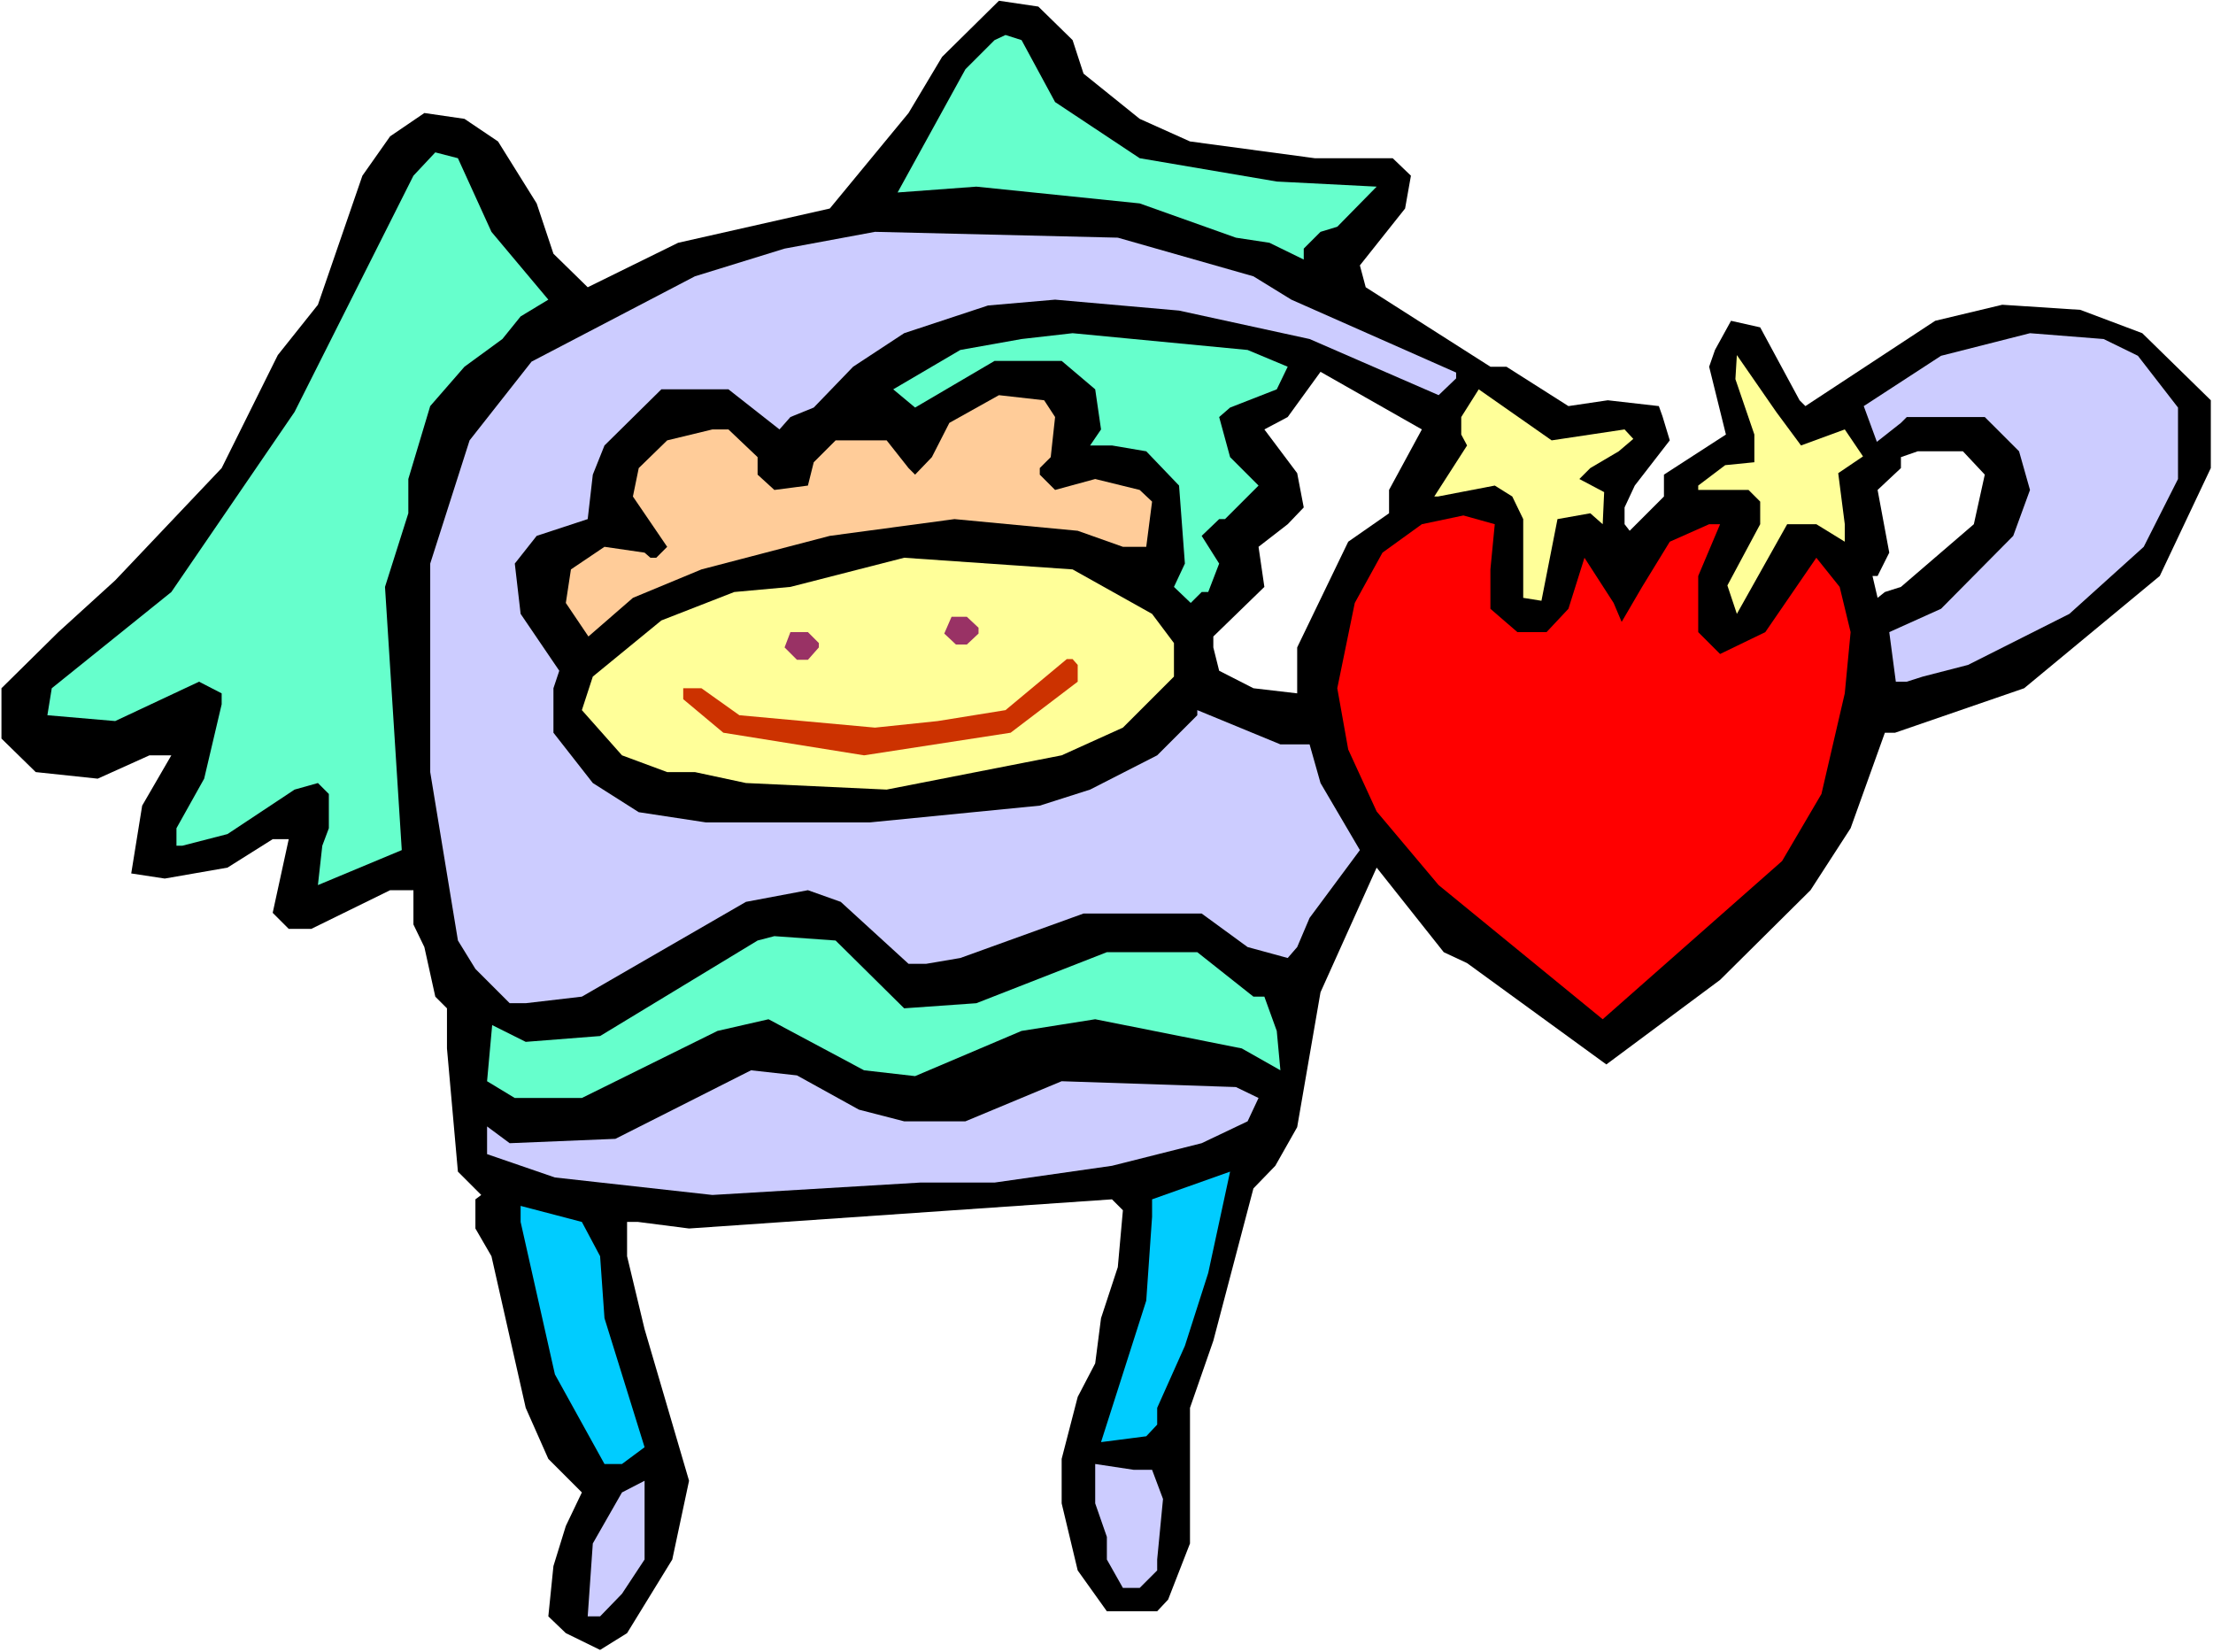
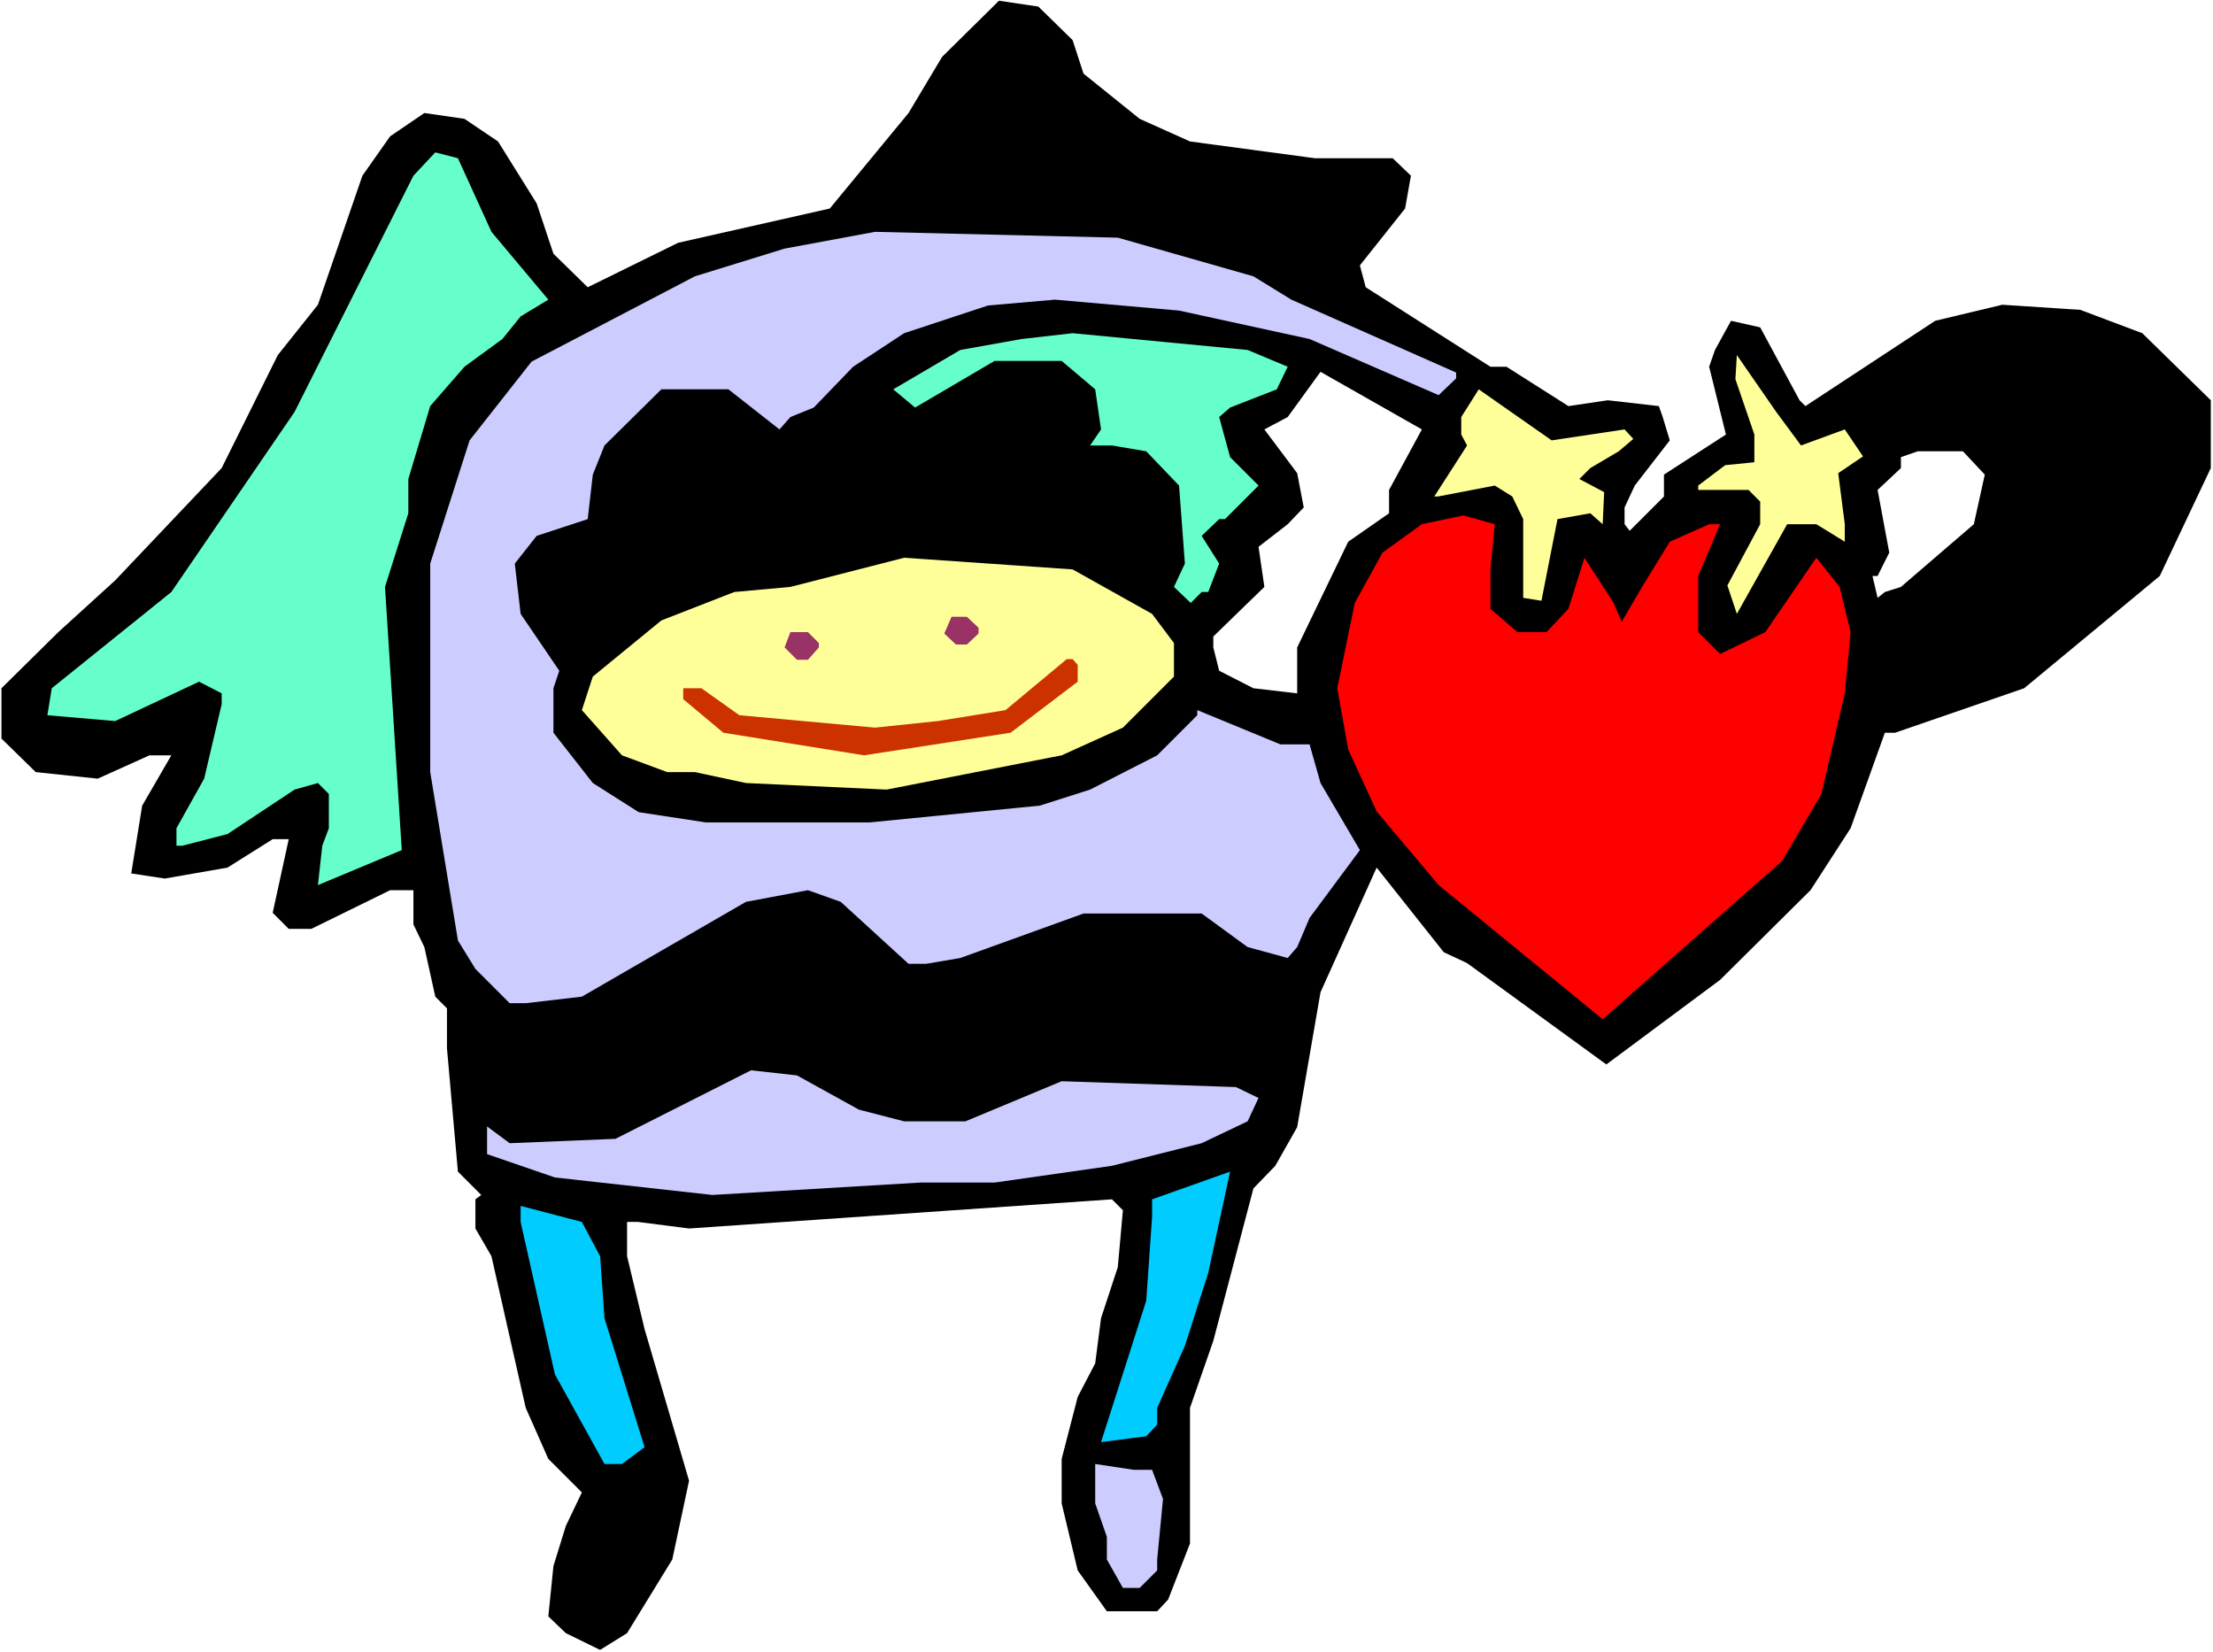
<svg xmlns="http://www.w3.org/2000/svg" xmlns:ns1="http://sodipodi.sourceforge.net/DTD/sodipodi-0.dtd" xmlns:ns2="http://www.inkscape.org/namespaces/inkscape" version="1.0" width="129.766mm" height="96.863mm" id="svg23" ns1:docname="Angel &amp; Heart 29.wmf">
  <rect width="100%" height="100%" fill="#333333" stroke="none" />
  <ns1:namedview id="namedview23" pagecolor="#ffffff" bordercolor="#000000" borderopacity="0.25" ns2:showpageshadow="2" ns2:pageopacity="0.0" ns2:pagecheckerboard="0" ns2:deskcolor="#d1d1d1" ns2:document-units="mm" />
  <defs id="defs1">
    <pattern id="WMFhbasepattern" patternUnits="userSpaceOnUse" width="6" height="6" x="0" y="0" />
  </defs>
-   <path style="fill:#ffffff;fill-opacity:1;fill-rule:evenodd;stroke:none" d="M 0,366.096 H 490.455 V 0 H 0 Z" id="path1" />
+   <path style="fill:#ffffff;fill-opacity:1;fill-rule:evenodd;stroke:none" d="M 0,366.096 H 490.455 V 0 H 0 " id="path1" />
  <path style="fill:#000000;fill-opacity:1;fill-rule:evenodd;stroke:none" d="m 237.713,8.886 2.424,7.432 12.443,10.017 11.15,5.008 27.634,3.716 h 17.291 l 4.04,3.877 -1.293,7.27 -10.019,12.602 1.293,4.847 27.634,17.61 h 3.555 l 13.736,8.724 8.726,-1.292 11.312,1.292 0.808,2.262 1.616,5.331 -7.757,10.017 -2.262,4.847 v 3.716 l 1.131,1.454 7.595,-7.593 v -4.847 l 13.736,-8.886 -3.717,-15.025 1.293,-3.716 3.555,-6.462 6.464,1.454 8.726,16.156 1.293,1.292 28.765,-18.903 14.867,-3.554 17.291,1.131 13.736,5.17 15.19,14.864 v 15.025 l -11.312,23.911 -30.058,24.88 -28.603,9.855 h -2.262 l -7.595,21.164 -8.888,13.733 -20.038,19.872 -25.21,18.741 -30.866,-22.457 -5.171,-2.423 -14.867,-18.741 -12.443,27.627 -5.171,29.889 -4.848,8.563 -4.848,5.008 -8.888,33.766 -5.171,14.864 v 30.05 l -4.848,12.44 -2.424,2.585 h -11.15 l -6.464,-9.047 -3.555,-14.864 v -9.855 l 3.555,-13.733 3.878,-7.432 1.293,-10.017 3.717,-11.309 1.131,-12.602 -2.424,-2.423 -93.728,6.462 -11.312,-1.454 h -2.424 v 7.593 l 3.878,16.156 9.858,33.605 -3.717,17.449 -10.019,16.318 -5.979,3.716 -7.595,-3.716 -3.878,-3.716 1.131,-11.148 2.747,-8.886 3.555,-7.432 -7.434,-7.432 -5.01,-11.309 -7.595,-33.605 -3.555,-6.139 v -6.462 l 1.293,-0.969 -5.171,-5.17 -2.424,-27.304 v -8.886 l -2.586,-2.585 -2.424,-10.986 -2.424,-5.008 v -7.593 h -5.171 l -17.453,8.563 h -5.01 l -3.555,-3.554 3.555,-16.318 h -3.555 l -10.019,6.301 -13.898,2.423 -7.434,-1.131 2.424,-15.025 6.464,-11.148 H 33.128 L 21.654,172.547 7.918,171.092 0.323,163.661 V 152.513 L 12.928,140.073 25.533,128.602 49.126,103.722 61.57,78.68 l 8.888,-11.148 9.858,-28.596 6.141,-8.724 7.595,-5.17 8.888,1.292 7.434,5.008 8.565,13.733 3.717,11.148 7.595,7.432 20.038,-9.855 33.613,-7.593 17.453,-21.164 7.434,-12.44 12.605,-12.44 8.726,1.292 z" id="path2" />
-   <path style="fill:#66ffcc;fill-opacity:1;fill-rule:evenodd;stroke:none" d="m 233.835,22.618 18.746,12.44 30.381,5.17 22.139,1.131 -8.726,8.886 -3.717,1.131 -3.717,3.716 v 2.423 l -7.595,-3.716 -7.434,-1.131 -21.331,-7.593 -36.198,-3.716 -17.453,1.292 15.029,-27.304 6.464,-6.462 2.424,-1.131 3.555,1.131 z" id="path3" />
  <path style="fill:#66ffcc;fill-opacity:1;fill-rule:evenodd;stroke:none" d="m 108.918,51.376 12.605,15.025 -6.141,3.716 -4.04,5.008 -8.403,6.139 -7.595,8.724 -4.848,16.156 v 7.593 l -5.171,16.318 3.717,58.323 -18.584,7.755 0.97,-8.724 1.454,-3.877 v -7.593 l -2.424,-2.423 -5.171,1.454 -14.867,9.855 -10.019,2.585 h -1.293 v -3.877 l 6.141,-10.986 3.878,-16.479 v -2.423 l -5.01,-2.585 -18.584,8.724 -15.029,-1.292 0.97,-5.978 26.502,-21.326 27.31,-39.905 26.341,-52.346 4.848,-5.17 5.01,1.292 z" id="path4" />
  <path style="fill:#ccccff;fill-opacity:1;fill-rule:evenodd;stroke:none" d="m 277.79,61.231 8.403,5.17 36.522,16.156 v 1.292 l -3.878,3.716 -28.603,-12.44 -28.926,-6.301 -27.472,-2.423 -14.867,1.292 -18.584,6.139 -11.312,7.432 -8.726,9.047 -5.171,2.1 -2.424,2.747 -11.312,-8.886 h -14.867 l -12.605,12.44 -2.586,6.462 -1.131,9.855 -11.312,3.716 -4.848,6.139 1.293,11.148 8.565,12.602 -1.293,3.877 v 9.855 l 8.726,11.148 10.181,6.462 14.867,2.262 h 36.36 l 37.653,-3.716 11.15,-3.554 14.867,-7.593 8.888,-8.886 v -1.131 l 18.422,7.593 h 6.464 l 2.424,8.563 8.726,14.864 -11.15,15.025 -2.747,6.462 -2.101,2.423 -8.888,-2.423 -10.181,-7.432 h -26.179 l -27.31,9.855 -7.595,1.292 h -3.878 l -15.029,-13.733 -7.272,-2.585 -13.736,2.585 -36.36,21.003 -12.443,1.454 h -3.555 l -7.595,-7.593 -3.878,-6.301 -6.141,-37.32 v -46.206 l 8.726,-27.304 13.736,-17.449 36.198,-18.903 19.877,-6.139 20.038,-3.716 53.813,1.292 z" id="path5" />
  <path style="fill:#66ffcc;fill-opacity:1;fill-rule:evenodd;stroke:none" d="m 285.385,81.265 -2.424,5.008 -10.342,4.039 -2.424,2.1 2.424,8.886 6.302,6.301 -7.434,7.432 h -1.293 l -3.878,3.716 3.878,6.139 -2.424,6.301 h -1.454 l -2.424,2.423 -3.717,-3.554 2.424,-5.17 -1.293,-17.287 -7.272,-7.593 -7.595,-1.292 h -4.848 l 2.424,-3.554 -1.293,-8.886 -7.434,-6.301 h -14.867 l -17.614,10.34 -4.848,-4.039 14.867,-8.724 13.574,-2.423 11.312,-1.292 38.784,3.716 z" id="path6" />
-   <path style="fill:#ccccff;fill-opacity:1;fill-rule:evenodd;stroke:none" d="m 473.811,78.841 8.888,11.471 v 15.833 l -7.595,15.025 -16.483,14.864 -22.462,11.309 -10.019,2.585 -3.555,1.131 h -2.424 l -1.454,-10.986 11.474,-5.17 15.998,-16.156 3.717,-10.178 -2.424,-8.563 -7.595,-7.593 h -17.291 l -1.293,1.292 -5.333,4.201 -2.909,-7.916 17.13,-11.148 19.715,-5.008 16.322,1.292 z" id="path7" />
  <path style="fill:#ffff99;fill-opacity:1;fill-rule:evenodd;stroke:none" d="m 399.152,98.713 9.696,-3.554 4.04,5.978 -5.494,3.716 1.454,11.309 v 3.877 l -6.302,-3.877 h -6.464 l -11.15,19.872 -2.101,-6.301 7.272,-13.571 v -5.008 l -2.586,-2.585 h -11.15 v -0.969 l 5.979,-4.524 6.464,-0.646 v -6.139 l -4.202,-12.279 0.323,-5.331 8.726,12.602 z" id="path8" />
  <path style="fill:#ffffff;fill-opacity:1;fill-rule:evenodd;stroke:none" d="m 307.848,108.569 v 5.17 l -9.05,6.301 -11.312,23.426 v 10.178 l -9.696,-1.131 -7.595,-3.877 -1.293,-5.17 v -2.423 l 11.312,-10.986 -1.293,-8.886 6.464,-5.008 3.555,-3.716 -1.454,-7.593 -7.272,-9.694 5.171,-2.747 7.272,-10.017 22.462,12.763 z" id="path9" />
  <path style="fill:#ffff99;fill-opacity:1;fill-rule:evenodd;stroke:none" d="m 360.044,95.159 1.939,2.1 -3.232,2.747 -6.302,3.716 -2.424,2.423 5.494,2.908 -0.323,7.109 -2.747,-2.423 -7.272,1.292 -3.555,18.095 -4.04,-0.646 V 115.031 l -2.424,-5.008 -3.878,-2.423 -12.605,2.423 h -0.808 l 7.272,-11.309 -1.293,-2.423 v -3.877 l 3.878,-6.139 16.16,11.309 z" id="path10" />
-   <path style="fill:#ffcc99;fill-opacity:1;fill-rule:evenodd;stroke:none" d="m 233.835,92.413 -0.97,8.886 -2.424,2.423 v 1.454 l 3.394,3.393 8.888,-2.423 9.858,2.423 2.747,2.585 -1.293,10.017 h -5.171 l -10.019,-3.554 -27.31,-2.585 -27.634,3.716 -28.442,7.432 -15.19,6.301 -9.858,8.563 -5.01,-7.432 1.131,-7.432 7.434,-5.008 8.888,1.292 1.293,1.131 h 1.293 l 2.424,-2.423 -7.595,-11.148 1.293,-6.301 6.302,-6.139 10.019,-2.423 h 3.555 l 6.464,6.139 v 3.877 l 3.717,3.393 7.434,-0.969 1.293,-5.17 4.848,-4.847 h 11.312 l 4.848,6.139 1.454,1.454 3.717,-3.877 3.878,-7.593 10.989,-6.139 10.019,1.131 z" id="path11" />
  <path style="fill:#ffffff;fill-opacity:1;fill-rule:evenodd;stroke:none" d="m 439.875,105.176 -2.424,10.986 -16.16,13.894 -3.555,1.131 -1.616,1.292 -1.131,-4.847 h 1.131 l 2.586,-5.17 -2.586,-13.894 5.171,-4.847 v -2.423 l 3.717,-1.292 h 10.019 z" id="path12" />
  <path style="fill:#ff0000;fill-opacity:1;fill-rule:evenodd;stroke:none" d="m 330.31,126.179 v 8.724 l 5.979,5.17 h 6.464 l 4.848,-5.17 3.555,-11.309 6.464,10.017 1.778,4.201 4.525,-7.755 6.141,-10.017 8.726,-3.877 h 2.424 l -4.848,11.471 v 12.44 l 4.848,4.847 10.019,-4.847 11.312,-16.479 5.171,6.462 2.424,10.017 -1.293,13.571 -5.171,22.295 -8.726,14.864 -39.754,35.059 -36.36,-29.727 -13.736,-16.318 -6.302,-13.733 -2.424,-13.571 3.878,-18.903 6.141,-11.148 8.726,-6.301 9.211,-1.939 6.949,1.939 z" id="path13" />
  <path style="fill:#ffff99;fill-opacity:1;fill-rule:evenodd;stroke:none" d="m 255.328,136.034 4.848,6.462 v 7.432 l -11.312,11.309 -13.574,6.139 -38.784,7.593 -31.189,-1.454 -11.312,-2.423 h -6.141 l -10.019,-3.716 -8.888,-10.017 2.424,-7.432 15.19,-12.44 16.16,-6.301 12.443,-1.131 25.21,-6.462 37.33,2.585 z" id="path14" />
  <path style="fill:#993265;fill-opacity:1;fill-rule:evenodd;stroke:none" d="m 181.477,142.496 v 0.969 l -2.424,2.747 h -2.424 l -2.747,-2.747 1.293,-3.393 h 3.878 z" id="path15" />
  <path style="fill:#993265;fill-opacity:1;fill-rule:evenodd;stroke:none" d="m 216.867,139.103 v 1.292 l -2.586,2.423 h -2.424 l -2.586,-2.423 1.616,-3.716 h 3.394 z" id="path16" />
  <path style="fill:#cc3200;fill-opacity:1;fill-rule:evenodd;stroke:none" d="m 238.845,147.343 v 3.716 l -14.867,11.309 -32.482,5.008 -31.189,-5.008 -8.888,-7.432 v -2.423 h 4.04 l 8.403,5.978 30.058,2.747 13.898,-1.454 15.029,-2.423 13.574,-11.309 h 1.293 z" id="path17" />
-   <path style="fill:#66ffcc;fill-opacity:1;fill-rule:evenodd;stroke:none" d="m 200.384,223.438 15.998,-1.131 28.926,-11.309 h 20.038 l 12.443,9.855 h 2.424 l 2.747,7.593 0.808,8.724 -8.565,-4.847 -32.482,-6.462 -16.322,2.585 -23.594,10.017 -11.312,-1.292 -21.17,-11.309 -11.312,2.585 -30.058,14.864 h -14.867 l -6.141,-3.716 1.131,-12.44 7.434,3.716 16.483,-1.292 34.906,-21.164 3.717,-0.969 13.574,0.969 z" id="path18" />
  <path style="fill:#ccccff;fill-opacity:1;fill-rule:evenodd;stroke:none" d="m 190.365,245.895 10.019,2.585 h 13.574 l 21.331,-8.886 38.622,1.292 5.01,2.423 -2.424,5.17 -10.181,4.847 -19.877,5.008 -26.018,3.716 h -16.483 l -46.056,2.747 -34.906,-3.877 -15.029,-5.17 v -6.139 l 5.01,3.716 23.432,-0.969 30.058,-15.187 10.181,1.131 z" id="path19" />
  <path style="fill:#00ccff;fill-opacity:1;fill-rule:evenodd;stroke:none" d="m 262.6,298.24 -6.141,13.733 v 3.716 l -2.424,2.585 -10.019,1.292 10.019,-31.343 1.293,-18.579 v -3.877 l 17.291,-6.139 -4.848,22.457 z" id="path20" />
  <path style="fill:#00ccff;fill-opacity:1;fill-rule:evenodd;stroke:none" d="m 132.997,278.369 0.97,13.733 8.888,28.596 -5.01,3.716 h -3.878 l -10.989,-19.872 -7.595,-33.766 v -3.554 l 13.574,3.554 z" id="path21" />
  <path style="fill:#ccccff;fill-opacity:1;fill-rule:evenodd;stroke:none" d="m 255.328,325.706 2.424,6.462 -1.293,13.41 v 2.423 l -3.878,3.877 h -3.717 l -3.555,-6.301 v -5.008 l -2.586,-7.432 v -8.724 l 8.565,1.292 z" id="path22" />
-   <path style="fill:#ccccff;fill-opacity:1;fill-rule:evenodd;stroke:none" d="m 137.845,353.171 -4.848,5.008 h -2.747 l 1.131,-16.156 6.464,-11.309 5.01,-2.585 v 17.449 z" id="path23" />
</svg>